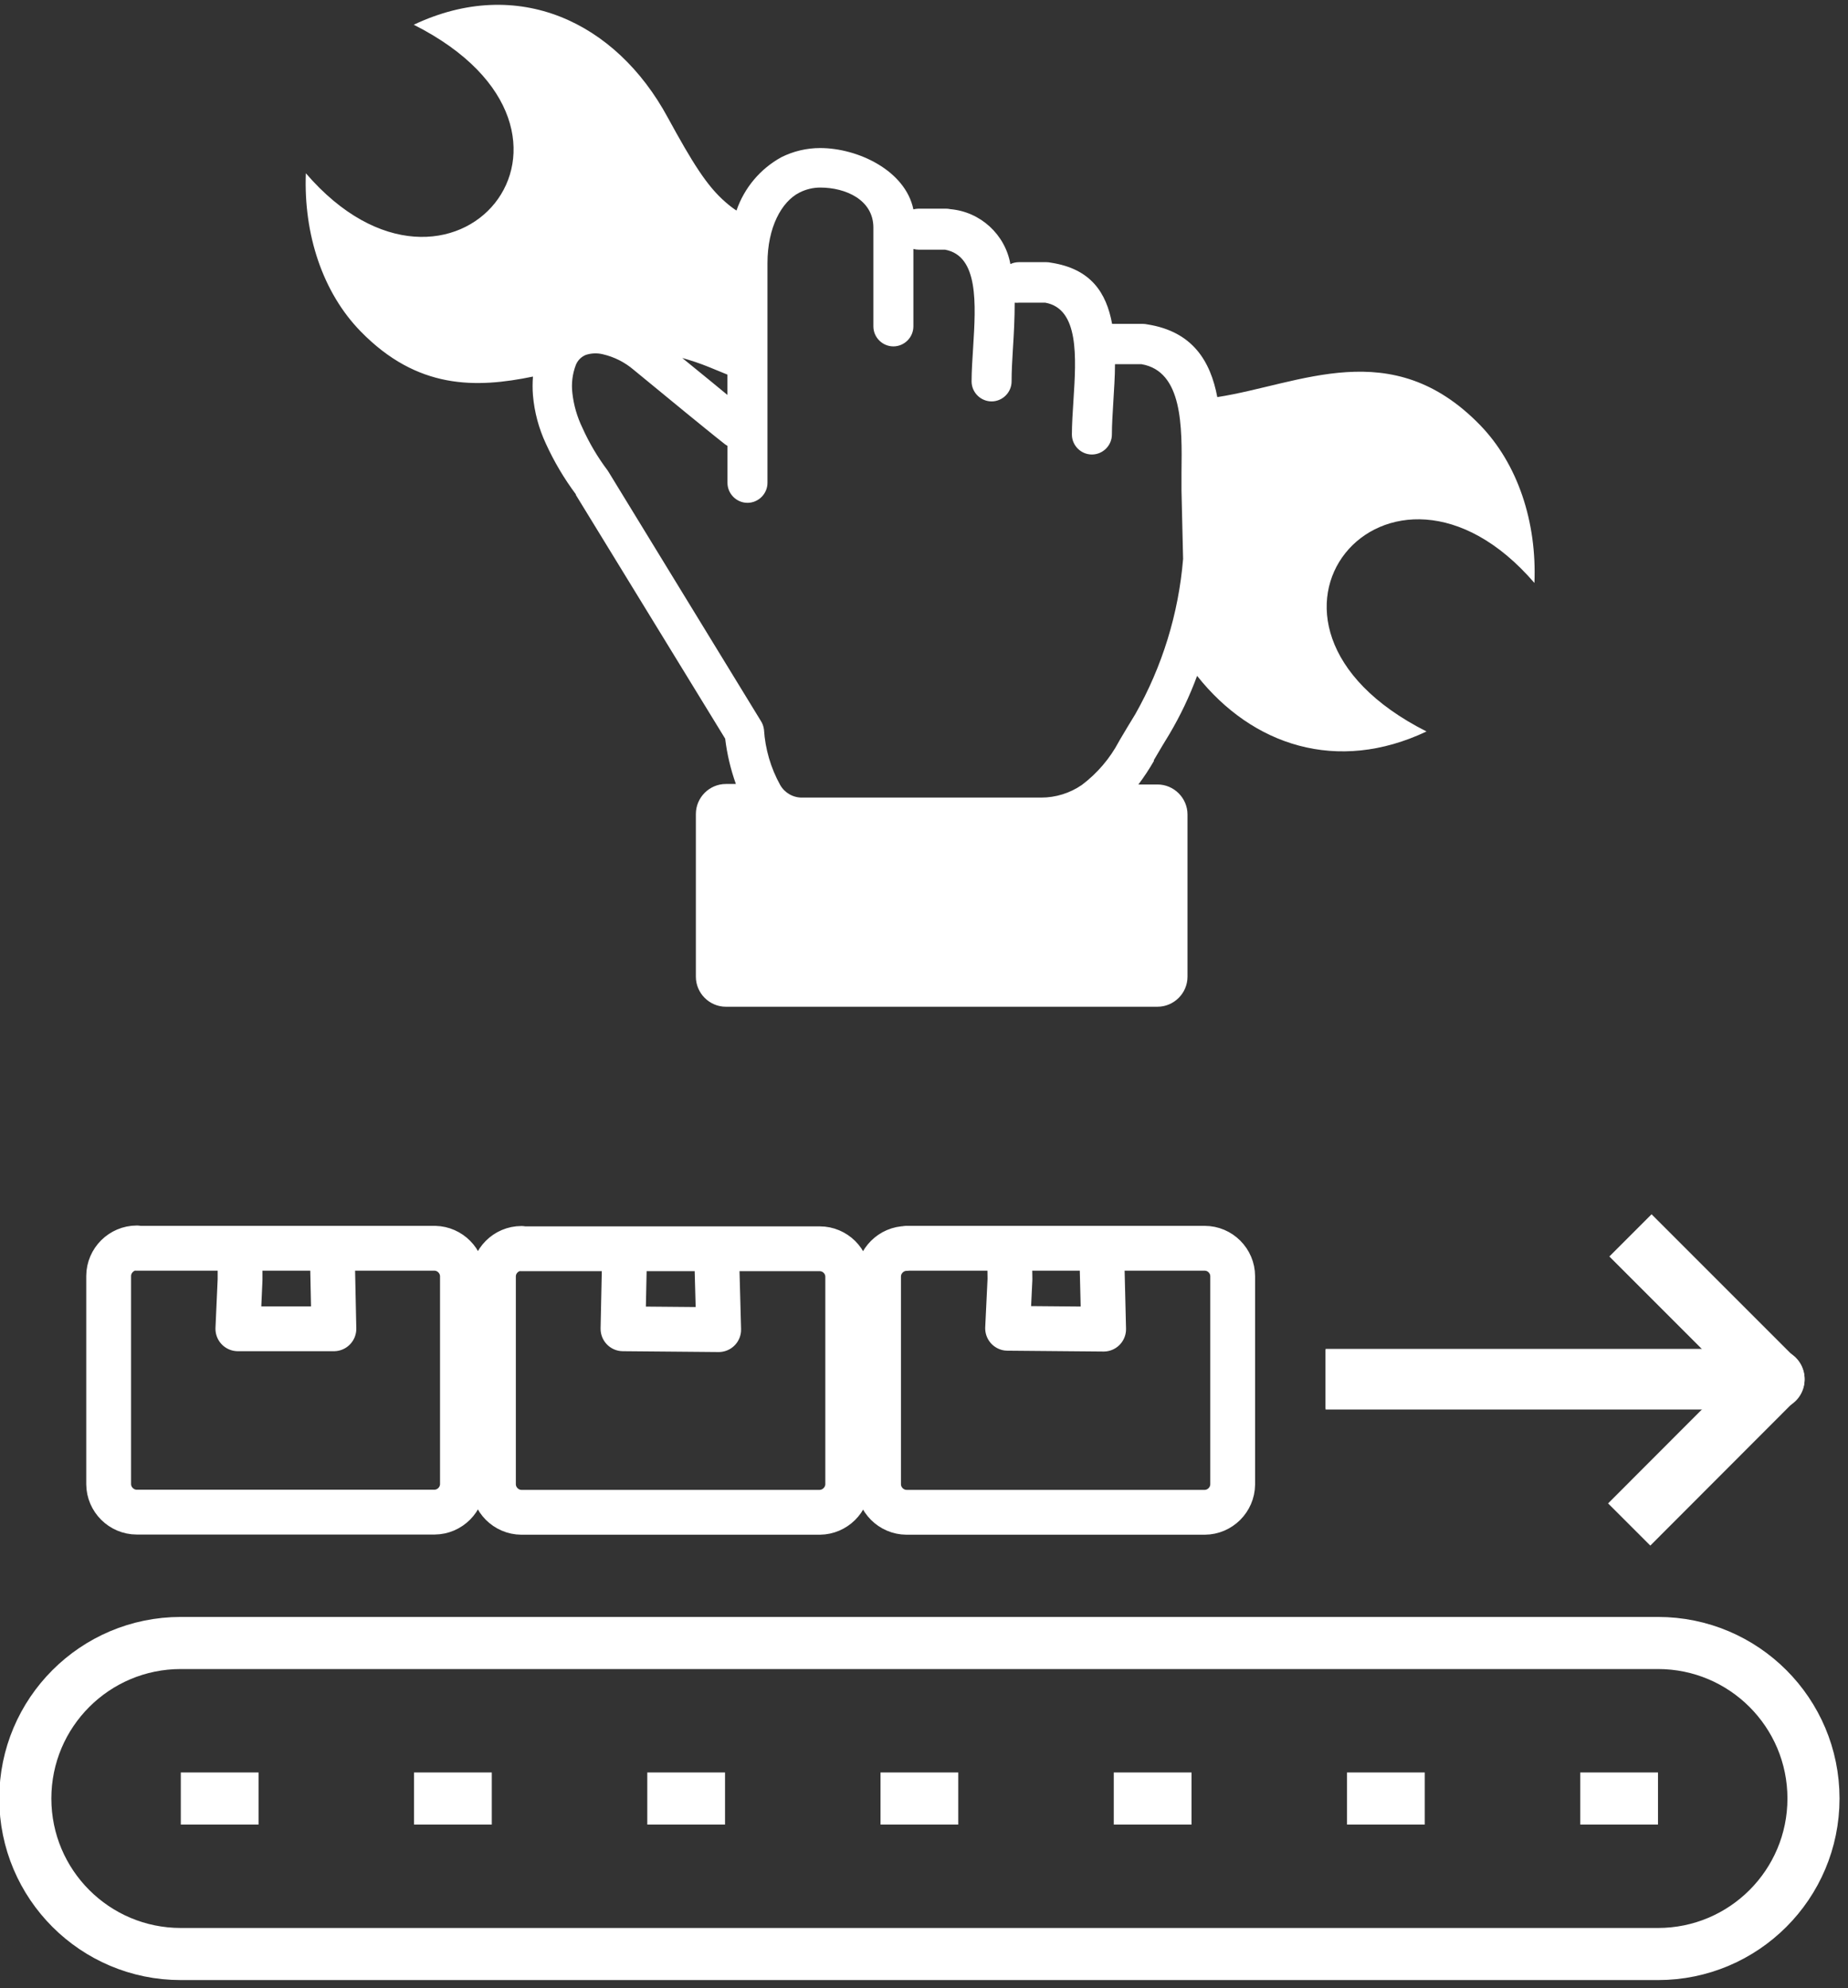
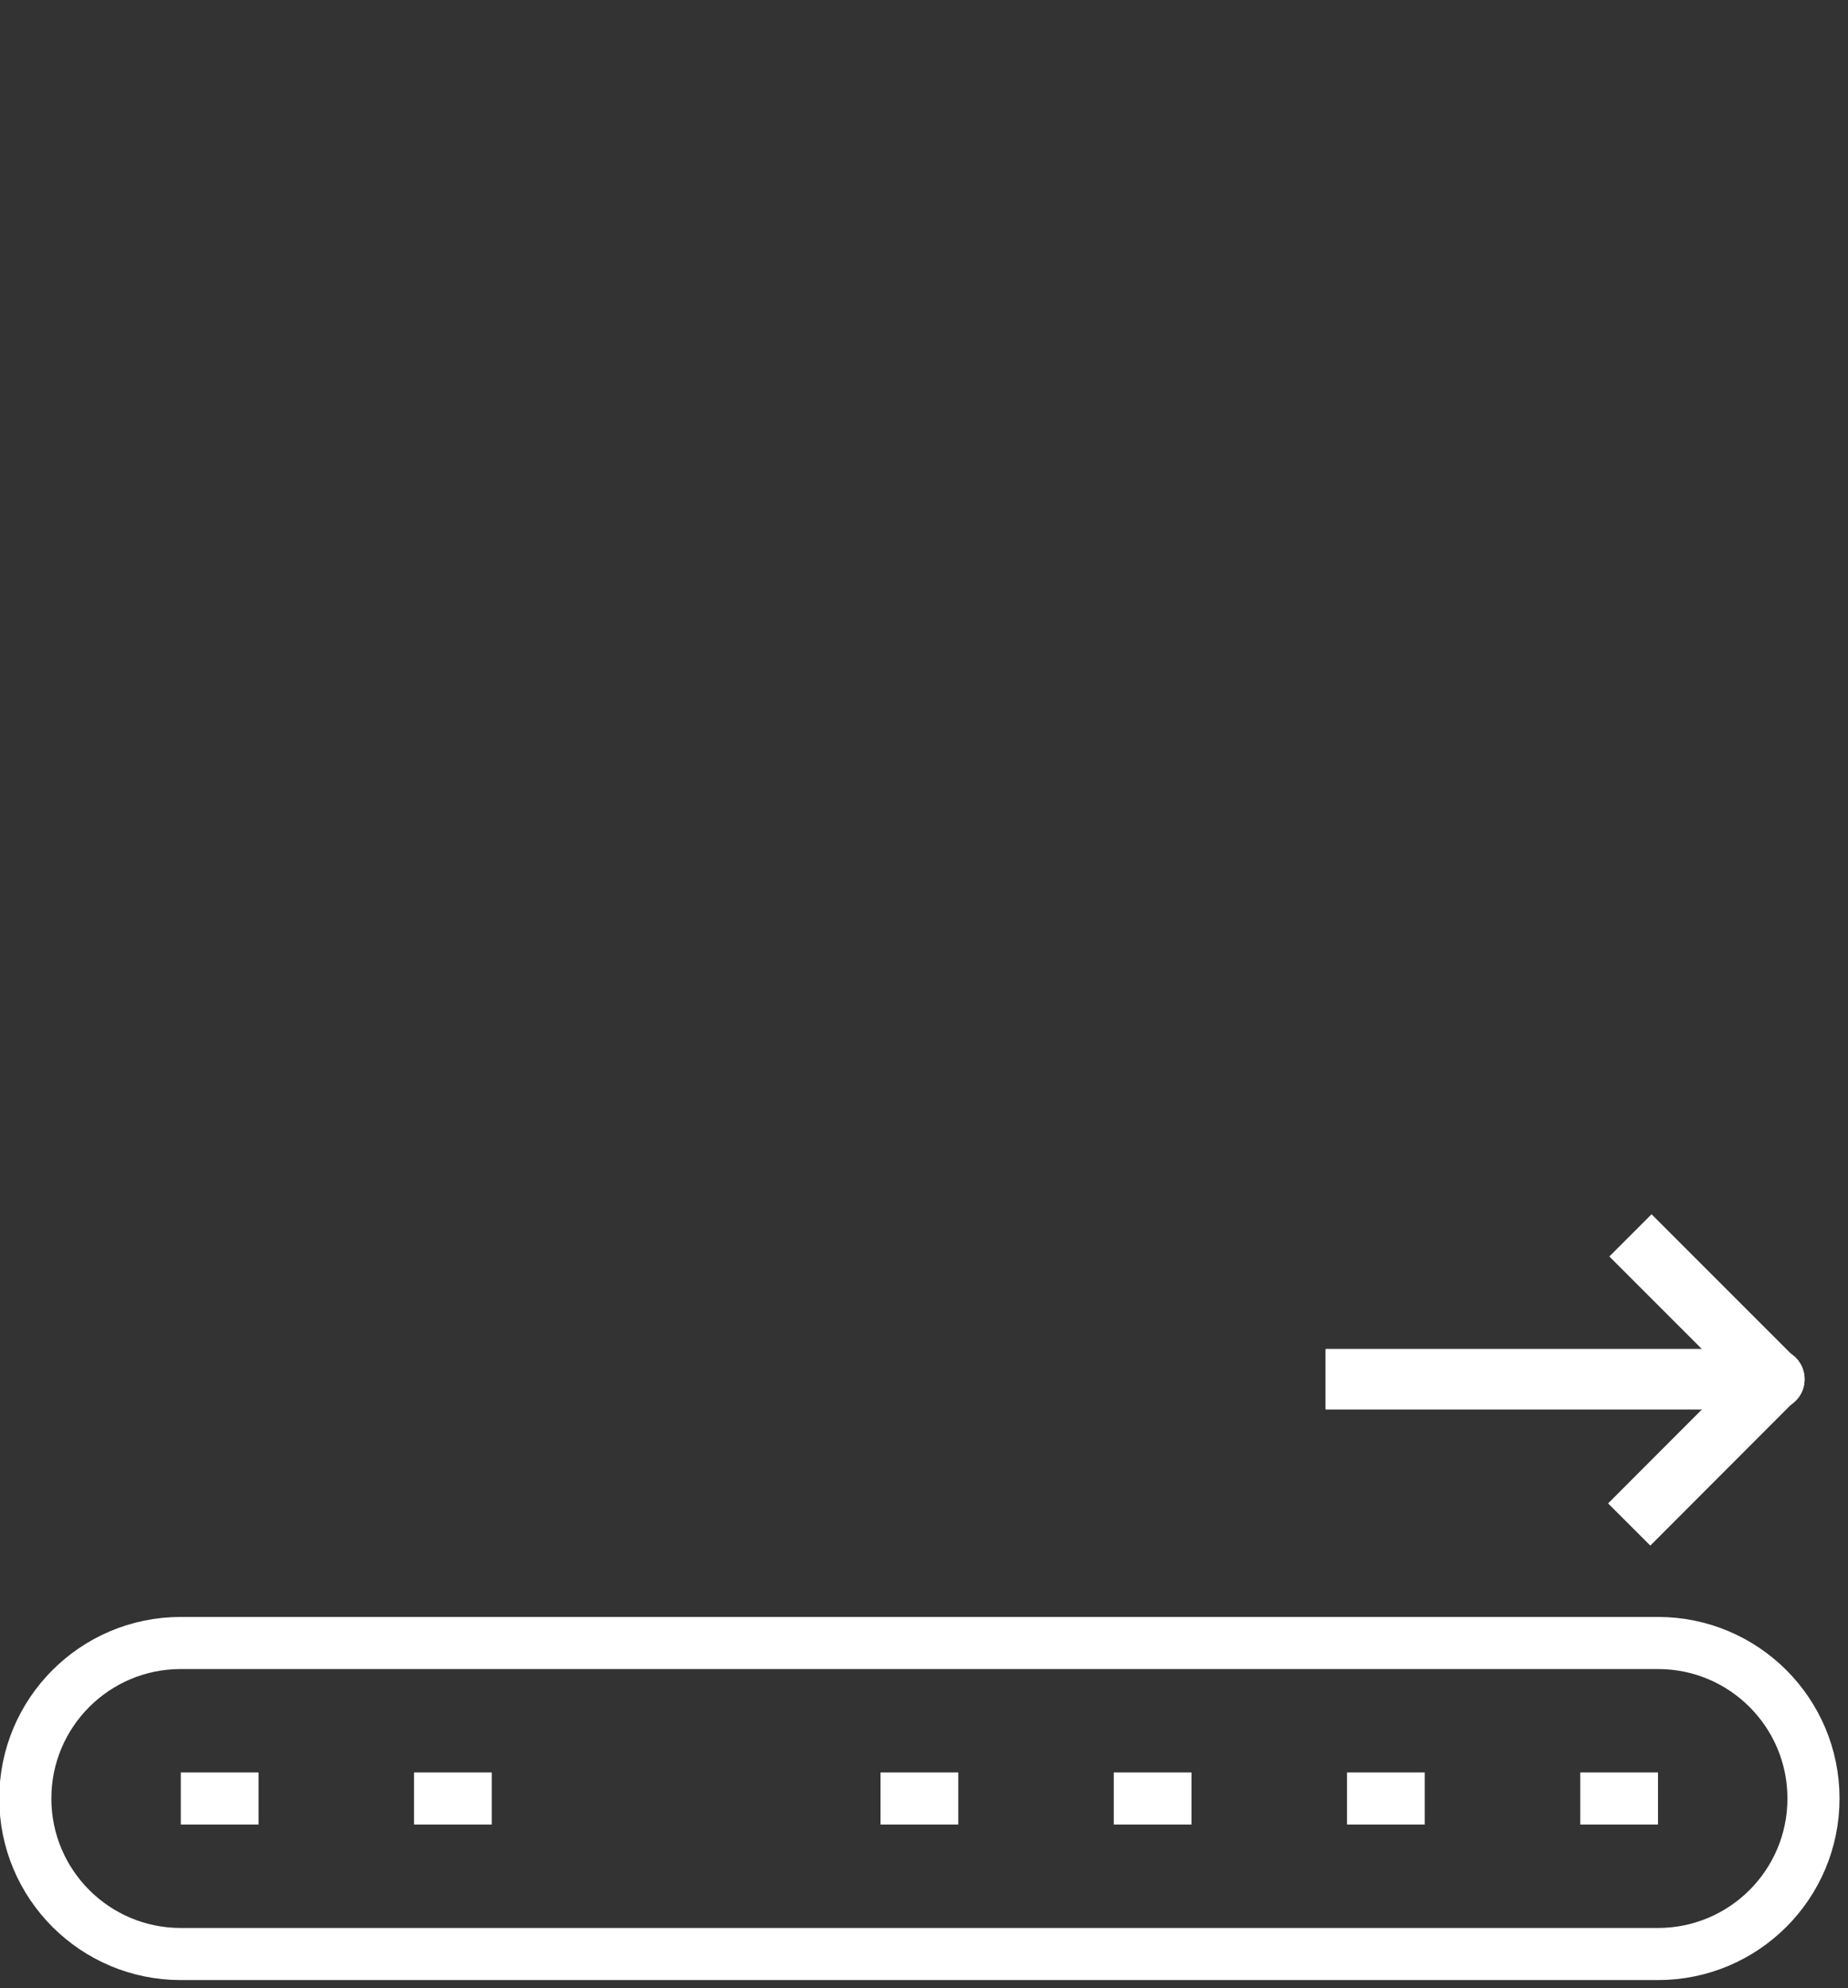
<svg xmlns="http://www.w3.org/2000/svg" width="100%" height="100%" viewBox="0 0 66 71" version="1.1" xml:space="preserve" style="fill-rule:evenodd;clip-rule:evenodd;stroke-linejoin:round;stroke-miterlimit:2;">
  <rect x="0" y="0" width="66" height="71" fill="#333333" stroke="none" />
  <g transform="matrix(1,0,0,1,-103.663,-1361.59)">
    <g transform="matrix(2.667,0,0,2.667,0,-7.066)">
      <g transform="matrix(0.24,0,0,0.24,-2067.91,-652.316)">
        <g transform="matrix(0.558,0,0,0.558,8795.31,4856.51)">
-           <path d="M22.7,37.17C17,38.34 11.16,38.47 5.48,32.65C1.67,28.75 -0.23,22.93 0,16.84C14.55,33.74 32.27,12.84 10.79,1.99C21.19,-2.93 31,1.69 36.18,11.25C38.65,15.77 40.11,18.14 41.99,19.75C42.327,20.048 42.684,20.322 43.06,20.57C43.839,18.299 45.437,16.398 47.54,15.24C48.747,14.634 50.079,14.319 51.43,14.32C55.22,14.32 59.95,16.58 60.75,20.45C60.92,20.407 61.095,20.384 61.27,20.38L64,20.38C64.151,20.381 64.302,20.397 64.45,20.43C67.451,20.694 69.921,22.954 70.45,25.92C70.716,25.795 71.006,25.73 71.3,25.73L74.05,25.73C74.201,25.731 74.352,25.747 74.5,25.78C78.5,26.39 80.05,28.78 80.62,31.9C80.723,31.895 80.827,31.895 80.93,31.9L83.7,31.9C83.848,31.901 83.995,31.918 84.14,31.95C88.68,32.66 90.46,35.63 91.14,39.22C99.44,37.94 108.55,32.92 117.39,41.99C121.19,45.89 123.1,51.71 122.85,57.8C108.3,40.9 90.58,61.8 112.06,72.65C103.13,76.88 94.63,74.05 89.12,67.09C88.371,69.124 87.437,71.086 86.33,72.95C85.87,73.7 85.41,74.46 84.8,75.51L84.8,75.6C84.333,76.415 83.816,77.2 83.25,77.95L85.16,77.95C86.806,77.95 88.16,79.304 88.16,80.95L88.16,97.17C88.16,98.816 86.806,100.17 85.16,100.17L42,100.17C40.354,100.17 39,98.816 39,97.17L39,80.9C39,79.254 40.354,77.9 42,77.9L43,77.9C42.477,76.434 42.118,74.915 41.93,73.37L27,49L27,48.94C25.823,47.361 24.817,45.662 24,43.87C23.291,42.351 22.855,40.72 22.71,39.05C22.66,38.424 22.66,37.796 22.71,37.17L22.7,37.17ZM42.15,44.09C42.041,44.029 41.937,43.959 41.84,43.88C40.57,42.88 39.19,41.74 37.98,40.76L32.79,36.5C31.904,35.74 30.847,35.205 29.71,34.94C29.146,34.8 28.553,34.821 28,35C27.544,35.183 27.183,35.544 27,36C26.657,36.894 26.537,37.859 26.65,38.81C26.783,40.015 27.122,41.189 27.65,42.28C28.33,43.797 29.179,45.233 30.18,46.56L30.3,46.75L45.47,71.55C45.653,71.823 45.769,72.134 45.81,72.46C45.933,74.404 46.486,76.296 47.43,78C47.881,78.795 48.736,79.28 49.65,79.26L73.52,79.26C74.973,79.262 76.392,78.823 77.59,78C79.135,76.838 80.406,75.349 81.31,73.64L81.37,73.53C81.81,72.79 82.37,71.84 82.94,70.92C85.639,66.154 87.27,60.858 87.72,55.4L87.56,48.59C87.555,48.493 87.555,48.397 87.56,48.3L87.56,46.7C87.62,42.2 87.69,36.63 83.56,35.93L80.91,35.93C80.91,37.2 80.81,38.48 80.74,39.74C80.67,41 80.6,41.93 80.6,42.96C80.6,44.057 79.697,44.96 78.6,44.96C77.503,44.96 76.6,44.057 76.6,42.96C76.6,41.96 76.68,40.73 76.76,39.49C77.03,35.26 77.34,30.39 73.94,29.78L71.31,29.78C71.167,29.795 71.023,29.795 70.88,29.78C70.88,31.31 70.8,32.91 70.7,34.43C70.63,35.55 70.57,36.63 70.57,37.65C70.57,38.747 69.667,39.65 68.57,39.65C67.473,39.65 66.57,38.747 66.57,37.65C66.57,36.65 66.65,35.43 66.73,34.19C66.99,29.95 67.3,25.09 63.91,24.48L61.27,24.48C61.094,24.478 60.92,24.455 60.75,24.41L60.75,32.15C60.75,33.247 59.847,34.15 58.75,34.15C57.653,34.15 56.75,33.247 56.75,32.15L56.75,22.27C56.75,19.51 54,18.27 51.43,18.27C50.71,18.273 50.001,18.444 49.36,18.77C47.56,19.68 46.16,22.26 46.16,25.83L46.16,47.79C46.16,48.887 45.257,49.79 44.16,49.79C43.063,49.79 42.16,48.887 42.16,47.79L42.16,44.09L42.15,44.09ZM42.15,36.97L40.27,36.2C39.411,35.853 38.533,35.556 37.64,35.31L40.51,37.65L42.15,39L42.15,36.97Z" style="fill:white;fill-rule:nonzero;" />
-         </g>
+           </g>
        <g transform="matrix(0.94,0,0,0.94,8743.22,4902.07)">
-           <path d="M45.38,25.33L63.08,25.33C63.97,25.351 64.695,26.08 64.71,26.97L64.71,39.33C64.705,40.239 63.959,40.985 63.05,40.99L45.38,40.99C44.468,40.99 43.716,40.242 43.71,39.33L43.71,26.97C43.716,26.058 44.468,25.31 45.38,25.31L45.38,25.33ZM68.21,25.36L85.92,25.36C86.823,25.36 87.569,26.097 87.58,27L87.58,39.37C87.553,40.265 86.815,40.99 85.92,41L68.21,41C67.298,40.995 66.55,40.242 66.55,39.33L66.55,27C66.55,26.089 67.299,25.34 68.21,25.34L68.21,25.36ZM74.35,25.36L79.79,25.36L79.92,30.159L74.24,30.109L74.34,25.38L74.35,25.36ZM91.07,25.33C91.07,25.33 108.77,25.33 108.77,25.33C109.681,25.33 110.43,26.079 110.43,26.99C110.43,26.993 110.43,26.997 110.43,27L110.43,39.35C110.419,40.255 109.675,40.995 108.77,41L91.07,41C90.161,40.995 89.415,40.249 89.41,39.34L89.41,27C89.415,26.091 90.161,25.345 91.07,25.34L91.07,25.33ZM97.183,25.33L102.653,25.33L102.77,30.129L97.07,30.079L97.21,27.16L97.183,25.33ZM51.51,25.33L56.98,25.33L57.08,30.109L51.38,30.109L51.51,27.19L51.51,25.33Z" style="fill:white;fill-opacity:0;stroke:white;stroke-width:2.66px;" />
-         </g>
+           </g>
        <g transform="matrix(1,0,0,1,-13.601,4.401)">
          <path d="M8865.81,4928.81L8890.87,4928.81L8882.82,4920.76" style="fill:none;stroke:white;stroke-width:3.33px;stroke-miterlimit:1.5;" />
        </g>
        <g transform="matrix(1,0,0,-1,-13.601,9861.97)">
          <path d="M8865.81,4928.81L8890.87,4928.81L8882.75,4920.68" style="fill:none;stroke:white;stroke-width:3.33px;stroke-miterlimit:1.5;" />
        </g>
        <g transform="matrix(-2.169,0,0,2.169,9228.64,4342.75)">
          <path d="M203,283L201,283" style="fill:none;stroke:white;stroke-width:1.34px;" />
          <path d="M167,283L165,283" style="fill:none;stroke:white;stroke-width:1.34px;" />
          <path d="M173,283L171,283" style="fill:none;stroke:white;stroke-width:1.34px;" />
          <path d="M179,283L177,283" style="fill:none;stroke:white;stroke-width:1.34px;" />
          <path d="M185,283L183,283" style="fill:none;stroke:white;stroke-width:1.34px;" />
-           <path d="M191,283L189,283" style="fill:none;stroke:white;stroke-width:1.34px;" />
          <path d="M197,283L195,283" style="fill:none;stroke:white;stroke-width:1.34px;" />
          <path d="M207,283C207,280.791 205.209,279 203,279L165,279C162.791,279 161,280.791 161,283C161,285.209 162.791,287 165,287L203,287C205.209,287 207,285.209 207,283Z" style="fill:none;stroke:white;stroke-width:1.34px;" />
        </g>
      </g>
    </g>
  </g>
</svg>